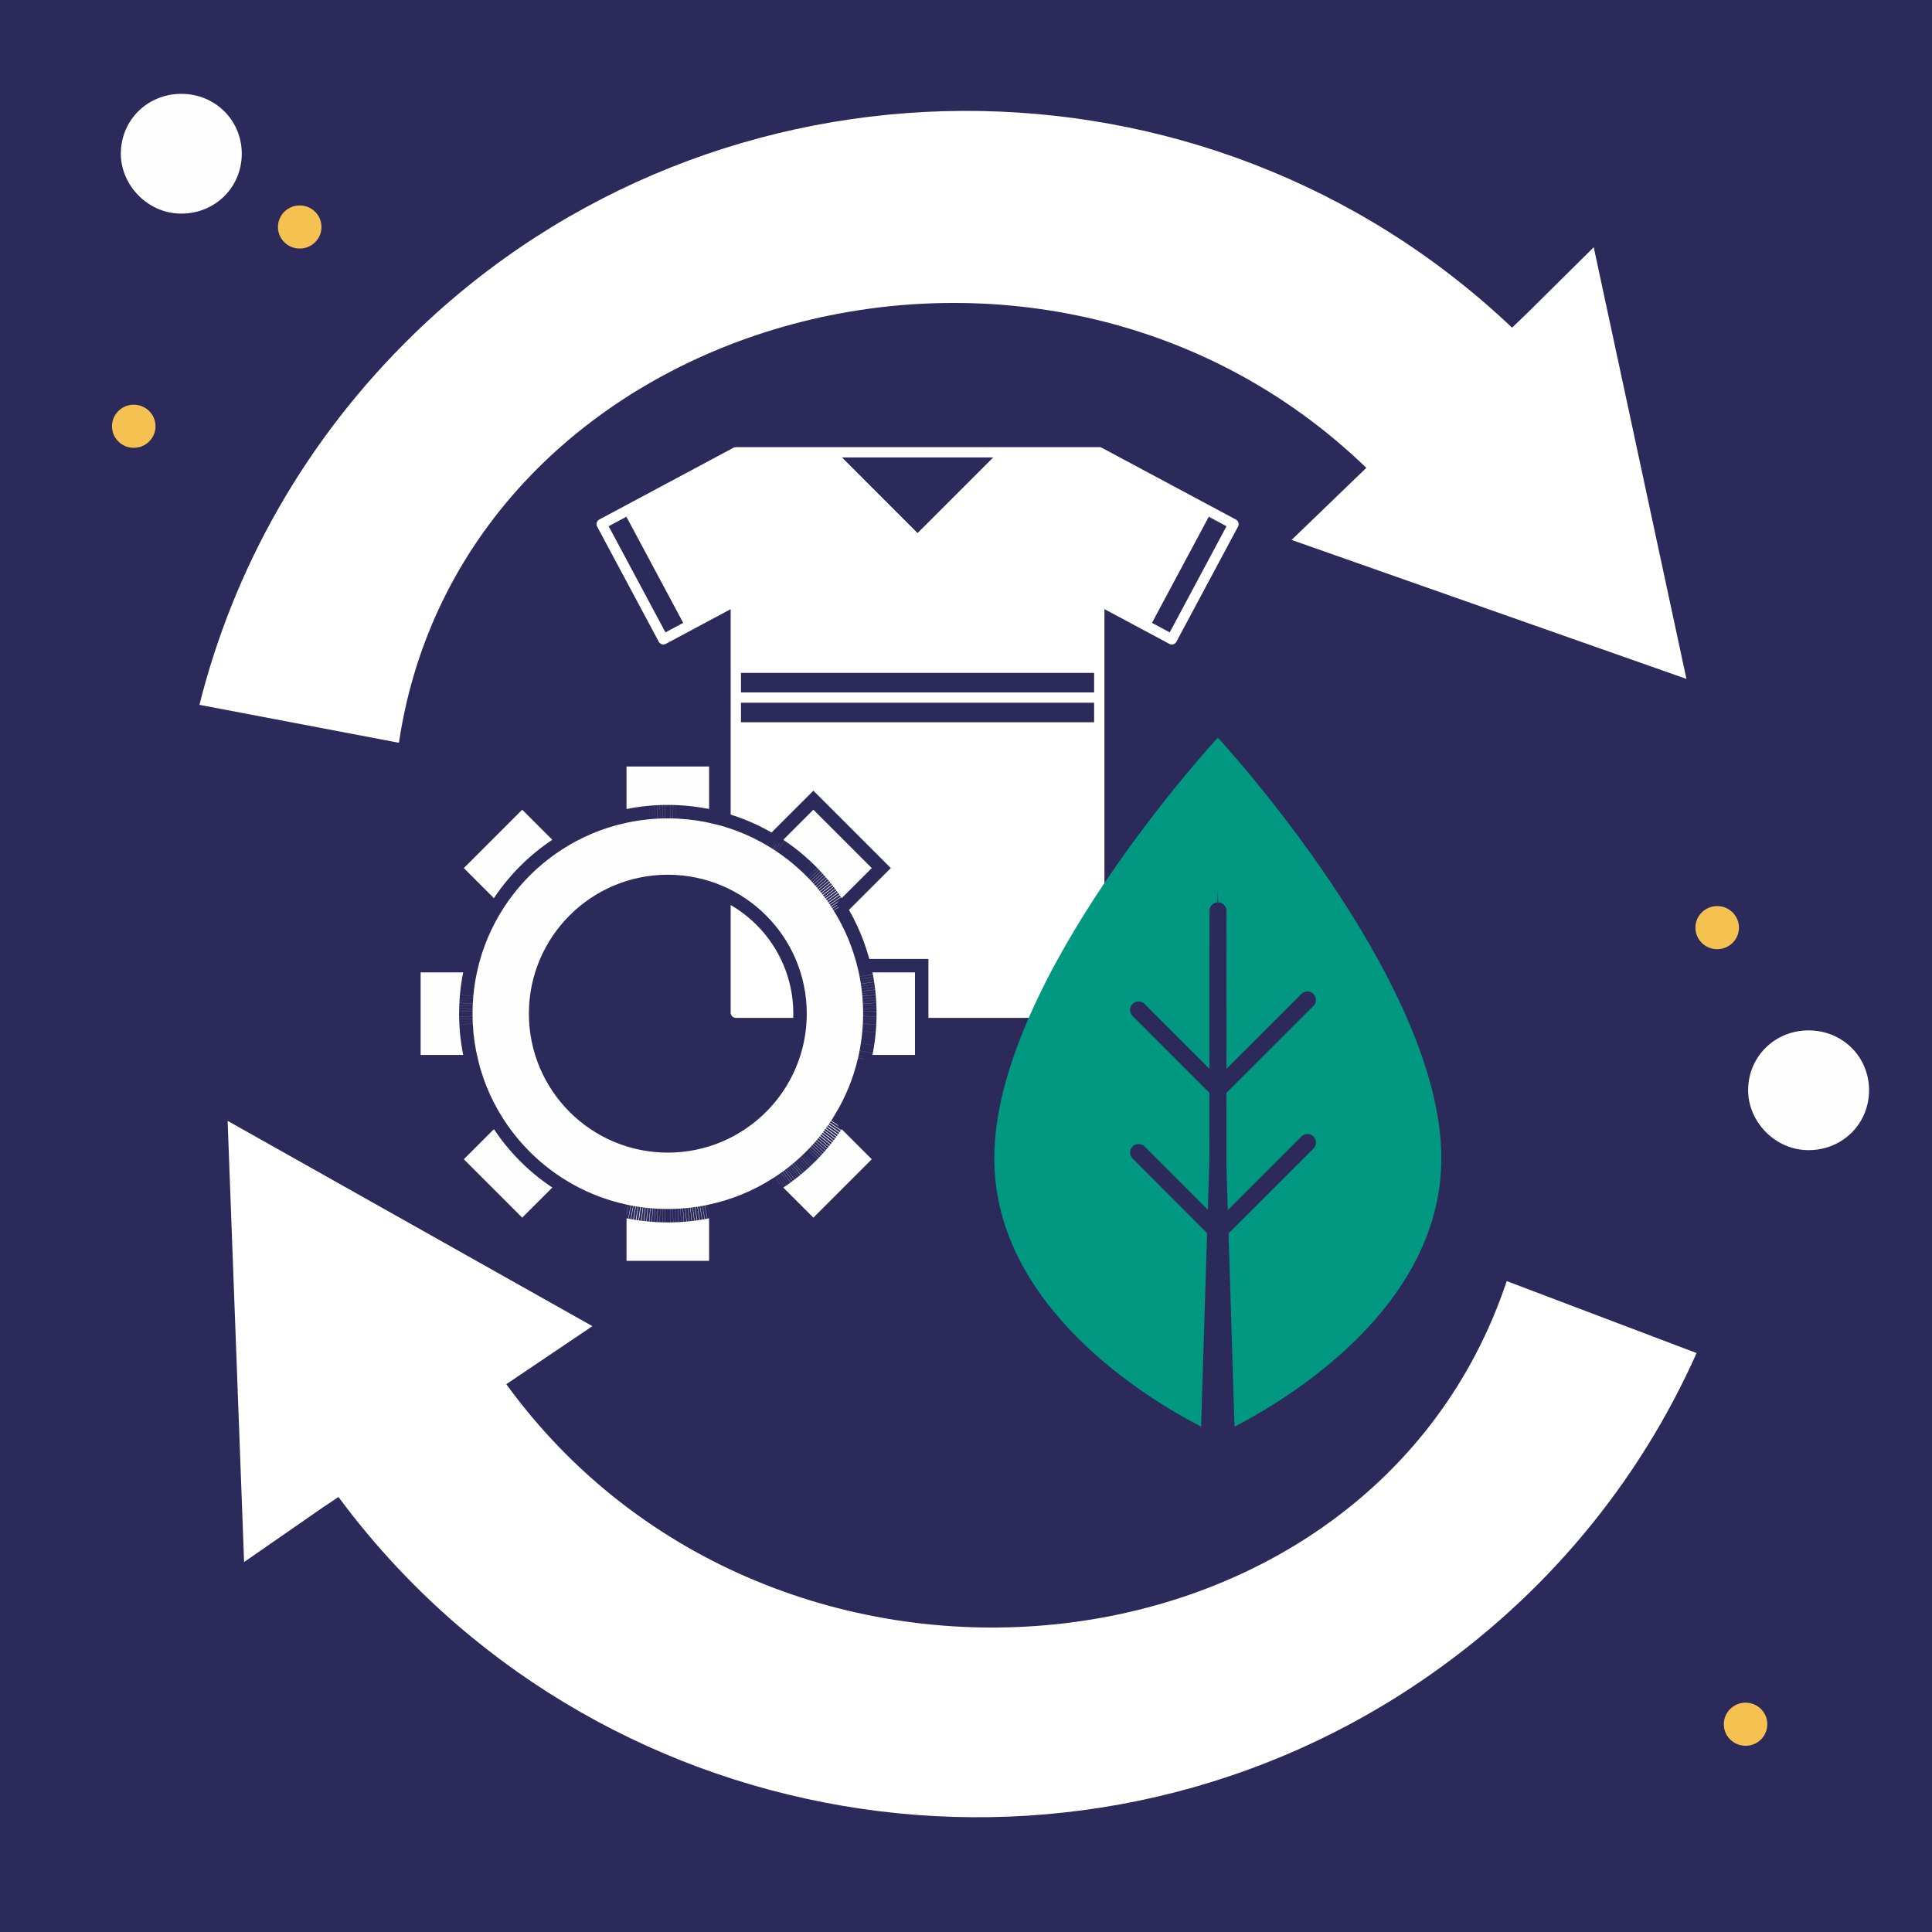
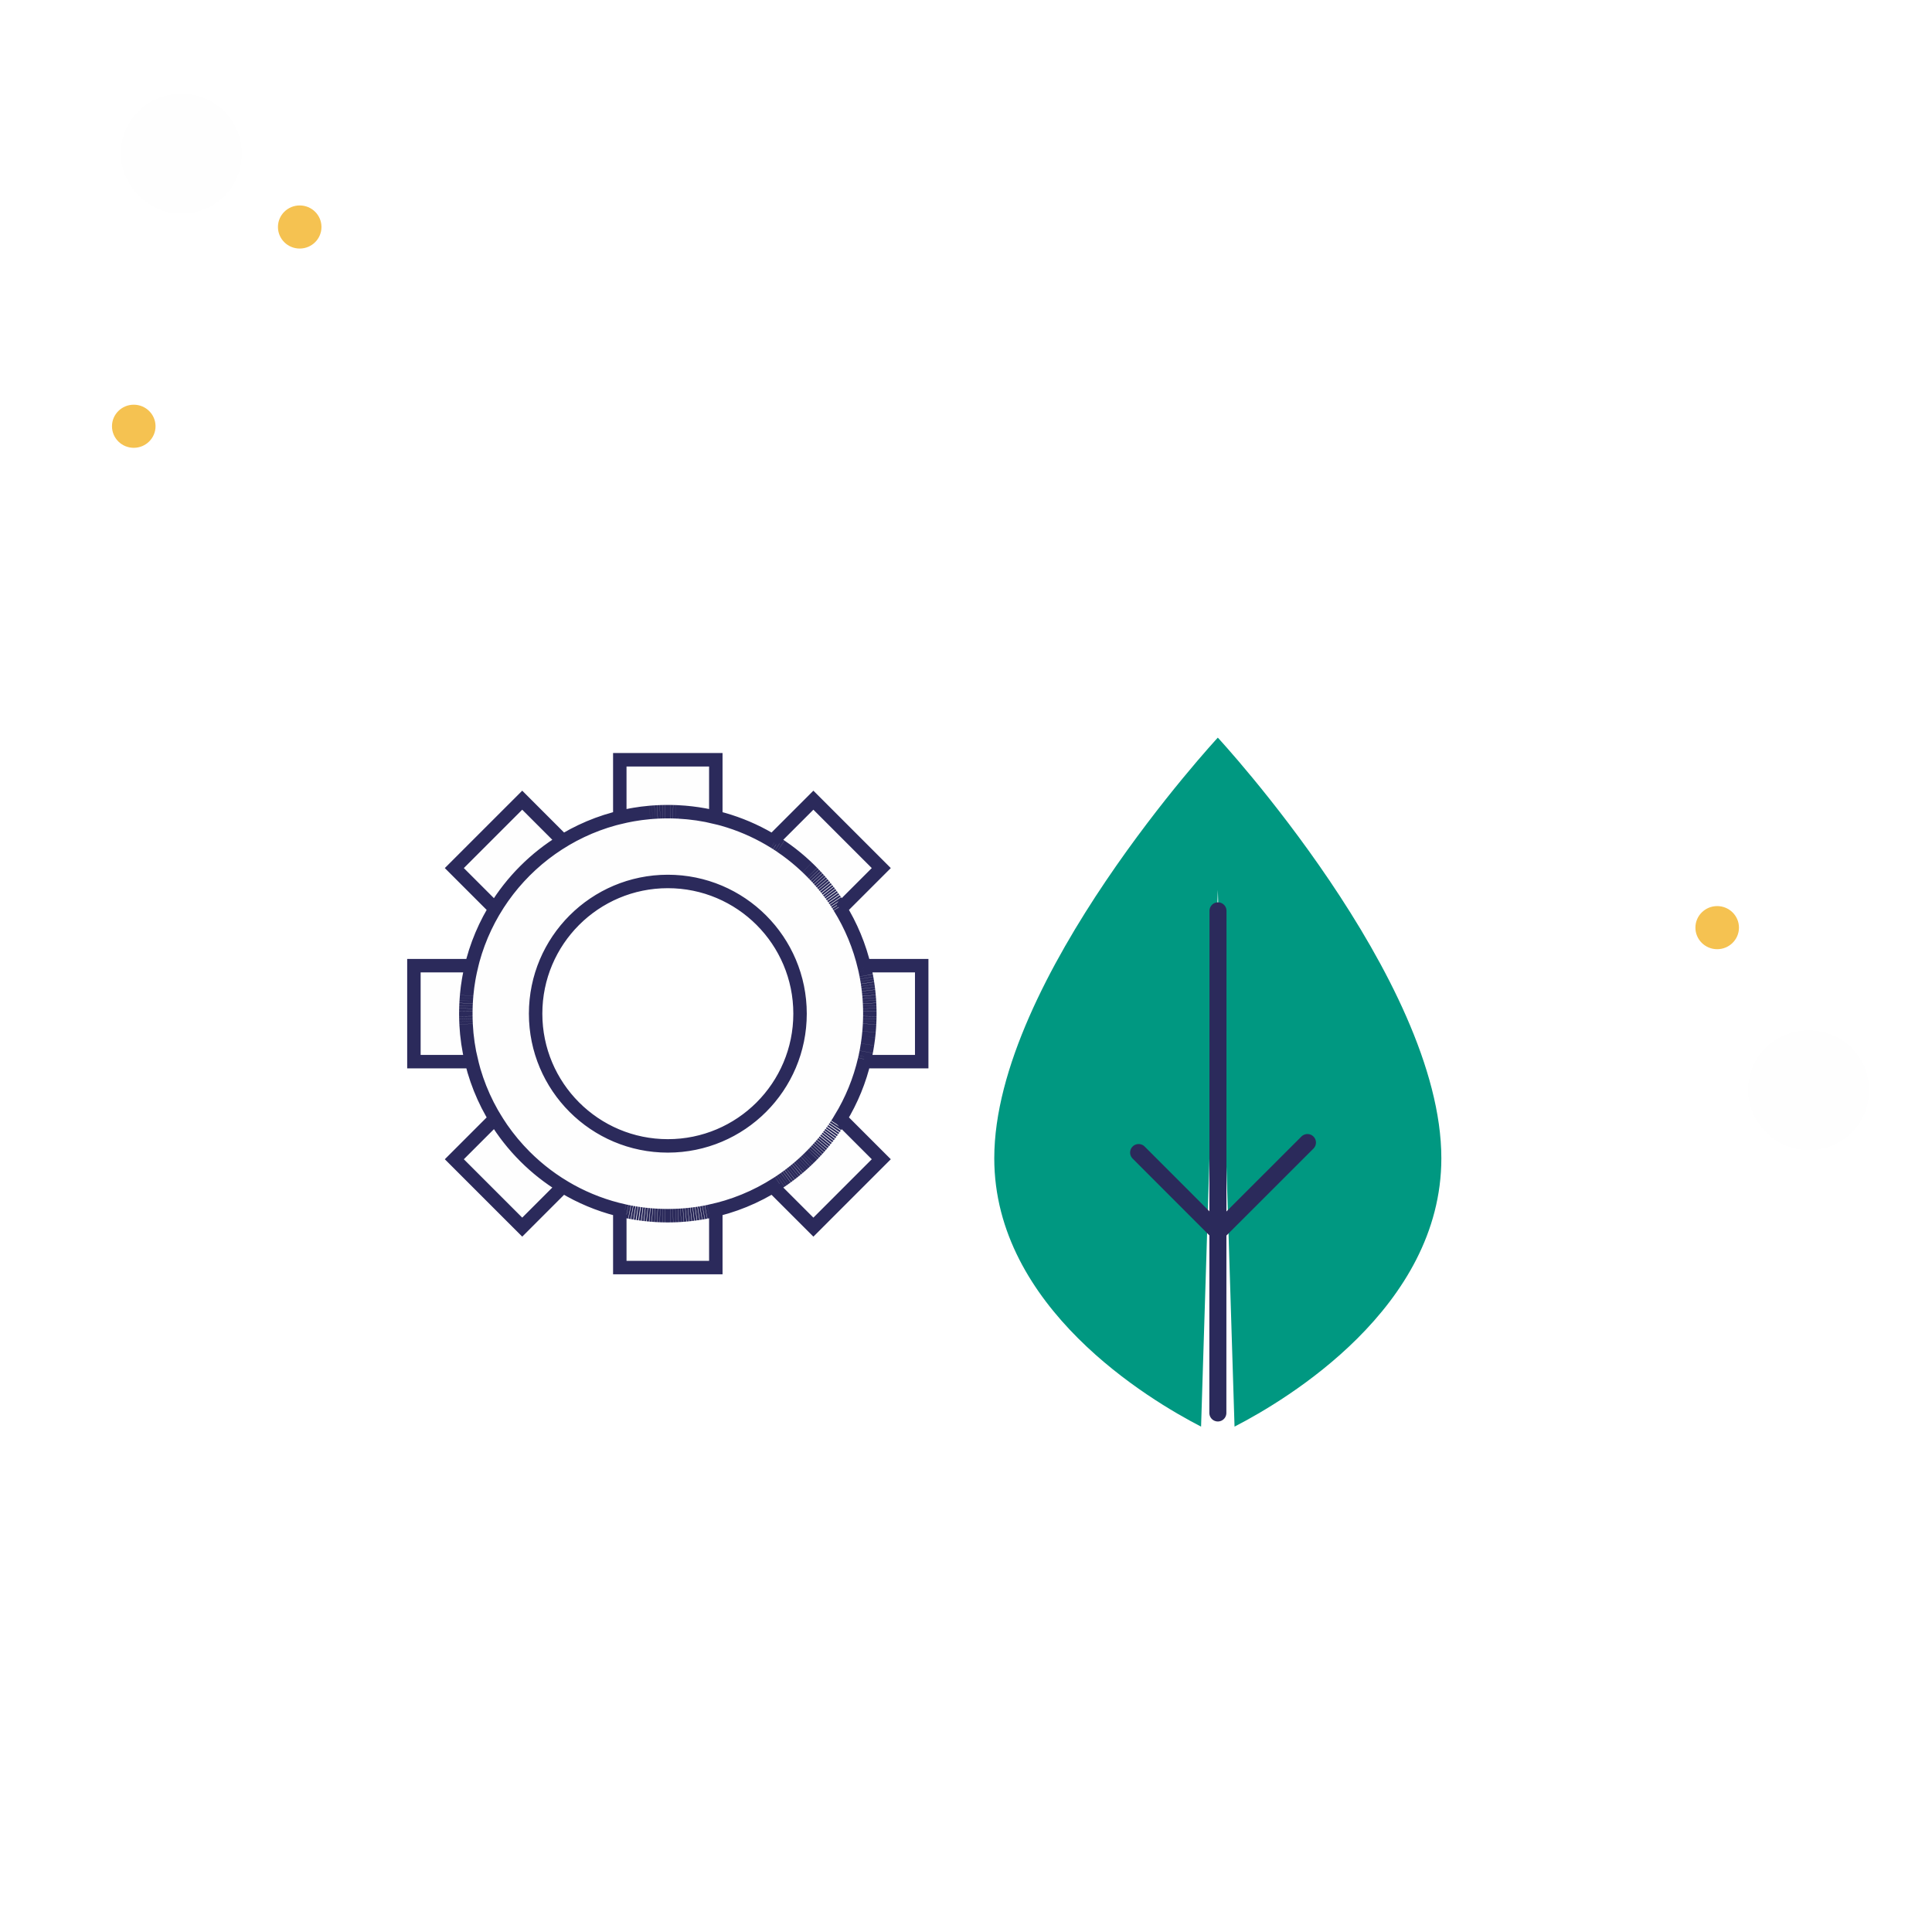
<svg xmlns="http://www.w3.org/2000/svg" xml:space="preserve" width="70.155mm" height="70.155mm" version="1.1" style="shape-rendering:geometricPrecision; text-rendering:geometricPrecision; image-rendering:optimizeQuality; fill-rule:evenodd; clip-rule:evenodd" viewBox="0 0 4474.73 4474.73">
  <defs>
    <style type="text/css">
   
    .str0 {stroke:#2B2A5B;stroke-width:31.15;stroke-miterlimit:10}
    .str1 {stroke:#2B2A5B;stroke-width:39.44;stroke-linecap:round;stroke-linejoin:round;stroke-miterlimit:10}
    .str2 {stroke:#2B2A5B;stroke-width:39.44;stroke-linecap:round;stroke-linejoin:round;stroke-miterlimit:10}
    .fil4 {fill:none;fill-rule:nonzero}
    .fil2 {fill:#FEFEFE}
    .fil0 {fill:#2B2A5B}
    .fil5 {fill:#FEFEFE;fill-rule:nonzero}
    .fil3 {fill:#009881;fill-rule:nonzero}
    .fil6 {fill:#F5C251;fill-rule:nonzero}
    .fil1 {fill:white;fill-rule:nonzero}
   
  </style>
  </defs>
  <g id="Layer_x0020_1">
    <g id="_2071219876112">
-       <rect class="fil0" x="-0" y="-0" width="4474.73" height="4474.73" />
      <path class="fil1" d="M461.95 1632.46c79.05,-315.64 245.08,-614.53 497.74,-859.76 704.25,-683.24 1832.33,-687.76 2542.39,-13.8l31.64 -30.25 157.55 -156.01 214.68 999.75 -914.47 -321.86 173.09 -166.94c-758.55,-732.68 -2093.35,-351.8 -2240.64,636.78l-461.97 -87.9z" />
-       <path class="fil1" d="M3929.48 3133.83c-132.56,297.16 -347.89,562.75 -639.23,760.47 -812.01,550.83 -1923.8,359.75 -2506.29,-427.07l-36.41 24.31 -182.2 126.34 -38.15 -1021.83 844.85 475.49 -199.41 134.42c620.08,853.06 2000.69,709.31 2317.1,-238.77l439.74 166.64z" />
      <path class="fil1" d="M2840.77 1218.81l-131.57 245.82 -41.1 -21.99 131.57 -245.83 41.1 22.01zm-306.67 339.7l0 45.25 -817.91 0 0 -45.25 817.91 0zm-417.31 -298.61c0,0 0,0 0,0zm57.71 -200.38l125.8 0 -175.06 175.08 -175.06 -175.08 125.79 0 98.53 0zm359.61 568.11l0 45.22 -817.92 0 0 -45.22 817.92 0zm-951.72 -185l-41.11 22.01 -131.57 -245.84 41.09 -22.01 131.59 245.83zm1285.98 -232.19c-0.94,-3.06 -2.99,-5.57 -5.8,-7.07l-310.77 -166.32c-1.1,-0.58 -2.28,-1 -3.46,-1.2l-2.3 -0.22 -841.78 0c-2.25,0 -4.44,0.62 -6.24,1.77l-310.1 165.96c-2.81,1.51 -4.87,4.01 -5.78,7.07 -0.93,3.06 -0.61,6.28 0.89,9.1l142.83 266.9c1.49,2.76 4.06,4.89 7.08,5.79 0.91,0.27 1.89,0.43 2.95,0.43l0.5 0.07 0.47 -0.04 2.07 -0.27 0.58 -0.12c0.96,-0.26 1.79,-0.57 2.52,-0.96l150.29 -80.44 0 934.65c0,6.58 5.35,11.93 11.95,11.93l841.78 0c6.59,0 11.95,-5.36 11.95,-11.93l0 -934.74 150.48 80.54c0.71,0.39 1.53,0.71 2.5,0.96l0.78 0.16 1.88 0.24 0.47 0.04 0.36 -0.04c1.15,-0.03 2.18,-0.18 3.09,-0.46 3.06,-0.92 5.57,-3 7.07,-5.79l142.84 -266.9c1.49,-2.78 1.82,-6.09 0.91,-9.1z" />
      <path class="fil2 str0" d="M1546.71 1879.89c1.98,0 3.96,0.01 5.94,0.04 -1.98,-0.03 -3.95,-0.04 -5.94,-0.04zm6.17 0.04c1.93,0.03 3.87,0.06 5.79,0.11 -1.93,-0.05 -3.86,-0.09 -5.79,-0.11zm5.98 0.11c1.97,0.05 3.94,0.11 5.91,0.19 -1.96,-0.08 -3.94,-0.14 -5.91,-0.19zm5.98 0.19c1.96,0.08 3.91,0.16 5.86,0.26 -1.95,-0.1 -3.9,-0.18 -5.86,-0.26zm6.02 0.27c29.84,1.52 58.94,5.83 87.05,12.67l0 -133.47 -222.39 0 0 133.47c22.49,-5.48 45.61,-9.33 69.23,-11.43 -112.44,10 -213.46,59.79 -288.86,135.18 26.41,-26.42 55.96,-49.69 88.05,-69.2l-94.42 -94.42 -157.25 157.25 94.42 94.41c19.51,-32.08 42.78,-61.64 69.2,-88.05 -75.39,75.39 -125.18,176.41 -135.18,288.85 2.1,-23.62 5.96,-46.74 11.43,-69.22l-133.47 0 0 222.39 133.47 0c-6.84,-28.1 -11.16,-57.2 -12.67,-87.04 6.08,119.58 57.07,227.32 136.43,306.66 -26.42,-26.41 -49.69,-55.96 -69.2,-88.05l-94.42 94.43 157.25 157.25 94.41 -94.42c-32.08,-19.52 -61.64,-42.79 -88.05,-69.21 62.16,62.16 141.75,106.93 230.79,126.32 -3.74,-0.81 -7.46,-1.67 -11.16,-2.57l0 133.48 222.39 0 0 -133.48c-5.59,1.36 -11.21,2.62 -16.88,3.78 57.09,-11.69 110.39,-33.77 157.83,-64.19 -3.1,2 -6.23,3.95 -9.39,5.87l94.43 94.42 157.25 -157.25 -94.42 -94.43c25.44,-41.82 44.5,-87.94 55.84,-137.02 -0.42,1.82 -0.85,3.64 -1.29,5.45l133.48 0 0 -222.39 -133.48 0c0.45,1.84 0.88,3.68 1.31,5.52 -11.73,-50.8 -31.73,-98.44 -58.52,-141.41 0.9,1.44 1.78,2.87 2.66,4.31l94.42 -94.41 -157.25 -157.25 -94.43 94.42c1.54,0.94 3.07,1.88 4.6,2.83 -65.36,-40.79 -141.52,-65.9 -223.21,-70.06zm-66.03 1.24c1.94,-0.17 3.88,-0.33 5.82,-0.48 -1.95,0.15 -3.88,0.31 -5.82,0.48zm5.92 -0.49c1.96,-0.15 3.92,-0.28 5.87,-0.41 -1.96,0.13 -3.92,0.26 -5.87,0.41zm5.97 -0.41c1.93,-0.12 3.85,-0.23 5.79,-0.33 -1.94,0.1 -3.87,0.21 -5.79,0.33zm6.03 -0.34c1.93,-0.1 3.86,-0.18 5.79,-0.26 -1.93,0.08 -3.87,0.16 -5.79,0.26zm5.93 -0.27c1.95,-0.07 3.91,-0.13 5.87,-0.18 -1.96,0.05 -3.92,0.11 -5.87,0.18zm6.08 -0.19c1.92,-0.04 3.85,-0.08 5.77,-0.11 -1.93,0.03 -3.85,0.06 -5.77,0.11zm6.02 -0.11c1.97,-0.03 3.95,-0.04 5.93,-0.04 -1.98,0 -3.96,0.01 -5.93,0.04zm253.41 70.7c1.54,0.96 3.07,1.93 4.6,2.91 -1.53,-0.98 -3.06,-1.95 -4.6,-2.91zm4.83 3.06c1.51,0.96 3,1.94 4.5,2.92 -1.49,-0.98 -2.99,-1.96 -4.5,-2.92zm4.7 3.06c1.51,1 3.01,2 4.51,3 -1.5,-1.01 -3,-2.01 -4.51,-3zm4.64 3.09c4.65,3.14 9.24,6.37 13.76,9.66 -4.53,-3.3 -9.11,-6.53 -13.76,-9.66zm13.76 9.66c15.15,11.05 29.61,22.98 43.3,35.73 -13.69,-12.74 -28.15,-24.68 -43.3,-35.73zm43.32 35.74c1.36,1.26 2.7,2.53 4.04,3.81 -1.34,-1.28 -2.69,-2.54 -4.04,-3.81zm4.11 3.87c1.34,1.28 2.67,2.56 3.99,3.85 -1.32,-1.29 -2.65,-2.58 -3.99,-3.85zm4.02 3.88c1.34,1.3 2.67,2.62 3.99,3.94 1.29,1.29 2.58,2.6 3.87,3.91 -1.28,-1.31 -2.57,-2.62 -3.87,-3.91 -1.32,-1.32 -2.65,-2.63 -3.99,-3.94zm8.04 8.04c1.22,1.25 2.44,2.51 3.64,3.78 -1.21,-1.26 -2.42,-2.53 -3.64,-3.78zm3.94 4.09c1.17,1.23 2.33,2.46 3.49,3.7 -1.15,-1.24 -2.32,-2.47 -3.49,-3.7zm3.87 4.11c1.14,1.22 2.26,2.44 3.38,3.67 -1.12,-1.23 -2.25,-2.46 -3.38,-3.67zm3.8 4.13c1.12,1.23 2.24,2.47 3.34,3.72 -1.1,-1.24 -2.22,-2.49 -3.34,-3.72zm3.84 4.28c1.07,1.21 2.14,2.43 3.2,3.65 -1.07,-1.22 -2.13,-2.44 -3.2,-3.65zm3.78 4.31c1.01,1.17 2.01,2.34 3.01,3.52 -1,-1.18 -2,-2.35 -3.01,-3.52zm3.66 4.29c0.97,1.14 1.93,2.3 2.88,3.45 -0.96,-1.15 -1.91,-2.31 -2.88,-3.45zm3.57 4.29c0.94,1.14 1.87,2.28 2.8,3.43 -0.93,-1.15 -1.86,-2.3 -2.8,-3.43zm3.64 4.48c0.88,1.1 1.75,2.19 2.63,3.3 -0.87,-1.1 -1.75,-2.2 -2.63,-3.3zm3.58 4.51c0.85,1.09 1.7,2.19 2.54,3.28 -0.84,-1.1 -1.69,-2.19 -2.54,-3.28zm3.42 4.42c0.84,1.1 1.68,2.22 2.53,3.33 -0.84,-1.11 -1.68,-2.23 -2.53,-3.33zm3.36 4.45c0.82,1.1 1.64,2.21 2.46,3.32 -0.82,-1.11 -1.63,-2.22 -2.46,-3.32zm3.35 4.54c0.8,1.1 1.59,2.21 2.39,3.32 -0.79,-1.11 -1.58,-2.21 -2.39,-3.32zm3.31 4.61c0.78,1.11 1.57,2.22 2.35,3.34 -0.78,-1.12 -1.56,-2.23 -2.35,-3.34zm3.23 4.62c0.81,1.17 1.61,2.35 2.41,3.53 -0.8,-1.18 -1.6,-2.35 -2.41,-3.53zm3.11 4.57c0.81,1.2 1.62,2.4 2.42,3.62 -0.8,-1.21 -1.61,-2.42 -2.42,-3.62zm3.07 4.62c0.81,1.24 1.62,2.48 2.42,3.72 -0.8,-1.24 -1.61,-2.49 -2.42,-3.72zm2.99 4.6c0.85,1.33 1.69,2.66 2.53,3.99 -0.84,-1.33 -1.68,-2.67 -2.53,-3.99zm61.49 146.15c0.43,1.87 0.85,3.75 1.26,5.63 -0.41,-1.88 -0.83,-3.76 -1.26,-5.63zm1.28 5.67c0.82,3.74 1.58,7.51 2.31,11.28 -0.73,-3.78 -1.49,-7.54 -2.31,-11.28zm2.36 11.54c0.34,1.82 0.68,3.65 1.01,5.49 -0.33,-1.84 -0.67,-3.67 -1.01,-5.49zm1.05 5.7c0.33,1.86 0.66,3.74 0.96,5.61 -0.31,-1.88 -0.63,-3.75 -0.96,-5.61zm1 5.79c0.3,1.83 0.59,3.67 0.87,5.5 -0.28,-1.84 -0.57,-3.67 -0.87,-5.5zm0.93 5.86c0.28,1.83 0.55,3.67 0.8,5.51 -0.26,-1.84 -0.52,-3.68 -0.8,-5.51zm0.84 5.73c0.26,1.87 0.52,3.75 0.75,5.63 -0.24,-1.88 -0.49,-3.76 -0.75,-5.63zm0.79 5.94c0.24,1.83 0.45,3.66 0.66,5.5 -0.21,-1.84 -0.43,-3.67 -0.66,-5.5zm0.7 5.84c0.22,1.89 0.42,3.78 0.61,5.68 -0.19,-1.89 -0.4,-3.79 -0.61,-5.68zm0.63 5.83c0.19,1.88 0.37,3.76 0.54,5.65 -0.17,-1.89 -0.34,-3.77 -0.54,-5.65zm0.57 6c0.17,1.86 0.32,3.73 0.46,5.6 -0.14,-1.87 -0.29,-3.74 -0.46,-5.6zm0.48 5.85c0.15,1.93 0.28,3.85 0.41,5.78 -0.13,-1.93 -0.26,-3.85 -0.41,-5.78zm0.41 5.95c0.12,1.9 0.23,3.81 0.33,5.72 -0.1,-1.91 -0.2,-3.82 -0.33,-5.72zm0.34 6.01c0.1,1.91 0.18,3.83 0.26,5.76 -0.08,-1.93 -0.16,-3.85 -0.26,-5.76zm0.26 5.9c0.07,1.95 0.13,3.91 0.18,5.87 -0.05,-1.96 -0.11,-3.92 -0.18,-5.87zm0.19 6.08c0.04,1.91 0.08,3.83 0.11,5.75 -0.03,-1.92 -0.06,-3.84 -0.11,-5.75zm0.11 6.03c0.03,1.97 0.04,3.95 0.04,5.93 0,1.98 -0.01,3.95 -0.04,5.93 0.03,-1.97 0.04,-3.95 0.04,-5.93 0,-1.98 -0.01,-3.95 -0.04,-5.93zm0 12.12c-0.03,1.93 -0.06,3.85 -0.11,5.77 0.04,-1.92 0.08,-3.85 0.11,-5.77zm-0.11 5.96c-0.05,1.97 -0.11,3.94 -0.18,5.9 0.07,-1.96 0.13,-3.93 0.18,-5.9zm-0.19 5.98c-0.08,1.95 -0.16,3.9 -0.26,5.84 0.1,-1.95 0.18,-3.89 0.26,-5.84zm-0.27 6.04c-0.1,1.95 -0.21,3.9 -0.33,5.84 0.12,-1.95 0.23,-3.89 0.33,-5.84zm-0.34 5.89c-0.12,1.97 -0.26,3.94 -0.41,5.9 0.15,-1.96 0.29,-3.93 0.41,-5.9zm-0.41 5.98c-0.15,1.93 -0.31,3.87 -0.48,5.8 0.17,-1.93 0.33,-3.87 0.48,-5.8zm-0.49 5.96c-0.35,3.9 -0.75,7.8 -1.19,11.68 0.44,-3.88 0.84,-7.78 1.19,-11.68zm-1.2 11.77c-0.22,1.93 -0.45,3.85 -0.7,5.77 0.24,-1.92 0.47,-3.85 0.7,-5.77zm-0.71 5.84c-0.49,3.88 -1.03,7.74 -1.62,11.58 0.59,-3.84 1.13,-7.7 1.62,-11.58zm-1.64 11.7c-0.59,3.84 -1.22,7.67 -1.9,11.48 0.68,-3.81 1.31,-7.64 1.9,-11.48zm-1.91 11.53c-0.34,1.88 -0.69,3.76 -1.05,5.64 0.36,-1.88 0.71,-3.76 1.05,-5.64zm-1.08 5.79c-0.72,3.78 -1.49,7.55 -2.31,11.3 0.82,-3.75 1.59,-7.52 2.31,-11.3zm-2.33 11.4c-0.4,1.84 -0.81,3.68 -1.23,5.51 0.42,-1.83 0.83,-3.67 1.23,-5.51zm-57.23 142.91c-0.8,1.33 -1.62,2.65 -2.44,3.96 0.82,-1.31 1.63,-2.63 2.44,-3.96zm-3.09 5.01c-0.78,1.24 -1.56,2.48 -2.35,3.71 0.79,-1.23 1.57,-2.47 2.35,-3.71zm-3.06 4.83c-0.76,1.17 -1.52,2.34 -2.28,3.51 0.77,-1.17 1.52,-2.33 2.28,-3.51zm-3.07 4.71c-0.76,1.14 -1.52,2.28 -2.28,3.42 0.77,-1.14 1.52,-2.28 2.28,-3.42zm-3.18 4.75c-0.73,1.08 -1.47,2.16 -2.21,3.23 0.75,-1.07 1.48,-2.15 2.21,-3.23zm-3.27 4.76c-0.72,1.03 -1.44,2.06 -2.17,3.09 0.73,-1.03 1.45,-2.05 2.17,-3.09zm-3.24 4.59c-0.74,1.04 -1.49,2.08 -2.24,3.11 0.75,-1.03 1.5,-2.07 2.24,-3.11zm-3.26 4.51c-0.78,1.07 -1.58,2.14 -2.37,3.21 0.79,-1.07 1.58,-2.14 2.37,-3.21zm-3.28 4.43c-0.82,1.08 -1.63,2.16 -2.46,3.24 0.82,-1.08 1.64,-2.16 2.46,-3.24zm-3.41 4.49c-0.82,1.06 -1.63,2.11 -2.46,3.16 0.82,-1.05 1.64,-2.1 2.46,-3.16zm-3.49 4.48c-0.84,1.07 -1.68,2.13 -2.53,3.18 0.85,-1.05 1.69,-2.12 2.53,-3.18zm-3.46 4.34c-0.91,1.13 -1.82,2.25 -2.74,3.37 0.92,-1.12 1.83,-2.24 2.74,-3.37zm-3.46 4.24c-0.95,1.14 -1.9,2.28 -2.85,3.41 0.95,-1.14 1.9,-2.27 2.85,-3.41zm-3.54 4.22c-0.98,1.16 -1.98,2.32 -2.97,3.48 1,-1.15 1.99,-2.32 2.97,-3.48zm-3.58 4.18c-1.06,1.22 -2.12,2.43 -3.19,3.64 1.07,-1.21 2.13,-2.42 3.19,-3.64zm-3.69 4.2c-1.1,1.24 -2.22,2.49 -3.34,3.72 1.12,-1.23 2.24,-2.47 3.34,-3.72zm-3.76 4.17c-1.12,1.23 -2.25,2.46 -3.38,3.68 1.14,-1.22 2.26,-2.45 3.38,-3.68zm-3.76 4.08c-1.15,1.24 -2.32,2.47 -3.49,3.71 1.17,-1.23 2.33,-2.46 3.49,-3.71zm-3.79 4.02c-1.21,1.26 -2.42,2.52 -3.64,3.77 1.22,-1.25 2.44,-2.51 3.64,-3.77zm-3.83 3.97c-1.28,1.31 -2.57,2.62 -3.87,3.91 -1.31,1.31 -2.63,2.61 -3.95,3.9 1.33,-1.29 2.64,-2.6 3.95,-3.9 1.29,-1.29 2.58,-2.6 3.87,-3.91zm-7.92 7.92c-1.29,1.26 -2.6,2.52 -3.9,3.76 1.31,-1.24 2.61,-2.5 3.9,-3.76zm-4.07 3.92c-1.28,1.22 -2.58,2.44 -3.88,3.65 1.3,-1.21 2.6,-2.43 3.88,-3.65zm-4.09 3.86c-1.31,1.22 -2.63,2.42 -3.95,3.63 1.32,-1.2 2.64,-2.41 3.95,-3.63zm-4.09 3.76c-1.35,1.23 -2.72,2.46 -4.09,3.67 1.37,-1.21 2.74,-2.44 4.09,-3.67zm-4.18 3.76c-1.35,1.19 -2.69,2.37 -4.05,3.55 1.36,-1.17 2.7,-2.36 4.05,-3.55zm-4.32 3.78c-1.31,1.14 -2.63,2.26 -3.95,3.38 1.32,-1.12 2.63,-2.25 3.95,-3.38zm-4.28 3.66c-1.31,1.1 -2.62,2.19 -3.93,3.28 1.31,-1.09 2.62,-2.18 3.93,-3.28zm-4.31 3.6c-1.33,1.09 -2.66,2.18 -3.99,3.26 1.33,-1.08 2.67,-2.17 3.99,-3.26zm-4.3 3.5c-1.39,1.12 -2.79,2.23 -4.2,3.34 1.41,-1.1 2.81,-2.21 4.2,-3.34zm-4.43 3.52c-1.37,1.08 -2.76,2.15 -4.14,3.21 1.38,-1.07 2.77,-2.14 4.14,-3.21zm-4.5 3.48c-1.36,1.04 -2.72,2.08 -4.09,3.1 1.37,-1.02 2.74,-2.06 4.09,-3.1zm-4.47 3.39c-1.37,1.03 -2.75,2.04 -4.13,3.05 1.38,-1.01 2.76,-2.02 4.13,-3.05zm-4.49 3.31c-1.42,1.03 -2.84,2.06 -4.27,3.07 1.43,-1.01 2.85,-2.04 4.27,-3.07zm-4.49 3.23c-1.48,1.05 -2.97,2.09 -4.45,3.13 1.49,-1.03 2.97,-2.07 4.45,-3.13zm-4.64 3.25c-1.47,1.02 -2.95,2.03 -4.44,3.04 1.49,-1 2.97,-2.02 4.44,-3.04zm-4.65 3.18c-1.49,1 -2.98,2 -4.48,2.99 1.5,-0.99 2.99,-1.98 4.48,-2.99zm-4.66 3.1c-1.54,1.01 -3.07,2.02 -4.62,3 1.54,-1 3.08,-1.99 4.62,-3zm-162.58 67.23c-1.79,0.37 -3.6,0.73 -5.4,1.07 1.81,-0.34 3.61,-0.7 5.4,-1.07zm-5.96 1.18c-1.68,0.32 -3.37,0.63 -5.07,0.94 1.7,-0.31 3.39,-0.62 5.07,-0.94zm-5.73 1.06c-1.72,0.31 -3.43,0.6 -5.15,0.89 1.72,-0.29 3.44,-0.59 5.15,-0.89zm-5.96 1.02c-1.62,0.27 -3.25,0.52 -4.87,0.77 1.63,-0.25 3.25,-0.5 4.87,-0.77zm-5.77 0.91c-1.63,0.25 -3.26,0.48 -4.89,0.71 1.63,-0.23 3.26,-0.47 4.89,-0.71zm-5.79 0.84c-1.68,0.24 -3.37,0.46 -5.06,0.68 1.69,-0.22 3.37,-0.44 5.06,-0.68zm-5.89 0.78c-1.66,0.2 -3.32,0.41 -4.98,0.6 1.66,-0.19 3.32,-0.4 4.98,-0.6zm-5.75 0.69c-1.73,0.19 -3.46,0.38 -5.2,0.56 1.73,-0.18 3.47,-0.37 5.2,-0.56zm-5.89 0.63c-1.74,0.17 -3.48,0.34 -5.23,0.5 1.75,-0.16 3.49,-0.33 5.23,-0.5zm-5.91 0.55c-1.75,0.15 -3.51,0.3 -5.27,0.43 1.76,-0.13 3.52,-0.28 5.27,-0.43zm-5.8 0.48c-1.85,0.14 -3.71,0.27 -5.57,0.38 1.86,-0.11 3.72,-0.24 5.57,-0.38zm-5.96 0.41c-1.84,0.11 -3.67,0.22 -5.51,0.32 1.84,-0.1 3.67,-0.2 5.51,-0.32zm-5.95 0.34c-1.88,0.1 -3.75,0.18 -5.63,0.25 1.88,-0.07 3.75,-0.15 5.63,-0.25zm-5.87 0.26c-1.93,0.07 -3.87,0.13 -5.81,0.18 1.94,-0.05 3.88,-0.11 5.81,-0.18zm-6.07 0.19c-1.9,0.04 -3.81,0.08 -5.72,0.11 1.91,-0.03 3.81,-0.06 5.72,-0.11zm-6.02 0.11c-1.96,0.03 -3.94,0.04 -5.91,0.04 -1.97,0 -3.94,-0.01 -5.9,-0.04 1.96,0.03 3.93,0.04 5.9,0.04 1.97,0 3.94,-0.01 5.91,-0.04zm-12.13 0c-1.9,-0.03 -3.8,-0.06 -5.7,-0.11 1.9,0.04 3.8,0.08 5.7,0.11zm-5.98 -0.11c-1.93,-0.05 -3.85,-0.11 -5.78,-0.18 1.93,0.07 3.85,0.13 5.78,0.18zm-6.07 -0.2c-1.85,-0.07 -3.71,-0.15 -5.55,-0.25 1.84,0.1 3.7,0.18 5.55,0.25zm-6.07 -0.27c-1.8,-0.09 -3.6,-0.19 -5.4,-0.31 1.8,0.11 3.6,0.22 5.4,0.31zm-5.91 -0.34c-1.82,-0.11 -3.64,-0.24 -5.45,-0.38 1.82,0.14 3.64,0.27 5.45,0.38zm-6.14 -0.43c-1.7,-0.13 -3.38,-0.27 -5.07,-0.42 1.68,0.15 3.37,0.29 5.07,0.42zm-5.94 -0.5c-1.66,-0.15 -3.32,-0.31 -4.98,-0.47 1.66,0.17 3.32,0.33 4.98,0.47zm-6 -0.57c-1.64,-0.17 -3.27,-0.34 -4.9,-0.53 1.63,0.18 3.27,0.36 4.9,0.53zm-5.94 -0.65c-1.56,-0.18 -3.11,-0.37 -4.66,-0.56 1.55,0.19 3.11,0.38 4.66,0.56zm-5.8 -0.71c-1.57,-0.2 -3.13,-0.41 -4.69,-0.63 1.56,0.22 3.13,0.43 4.69,0.63zm-6.03 -0.81c-1.51,-0.22 -3.02,-0.44 -4.54,-0.66 1.51,0.22 3.02,0.45 4.54,0.66zm-5.75 -0.85c-1.51,-0.24 -3.02,-0.48 -4.53,-0.73 1.51,0.25 3.02,0.49 4.53,0.73zm-5.75 -0.92c-1.59,-0.27 -3.18,-0.54 -4.76,-0.82 1.58,0.28 3.17,0.55 4.76,0.82zm-5.75 -1c-1.59,-0.29 -3.19,-0.58 -4.78,-0.88 1.59,0.3 3.18,0.59 4.78,0.88zm-5.57 -1.03c-1.72,-0.33 -3.44,-0.67 -5.15,-1.02 1.71,0.35 3.43,0.69 5.15,1.02zm-5.49 -1.09c-1.84,-0.38 -3.68,-0.77 -5.51,-1.16 1.83,0.4 3.67,0.78 5.51,1.16zm-372.83 -434.33c-0.1,-1.95 -0.18,-3.9 -0.26,-5.86 0.08,1.96 0.16,3.91 0.26,5.86zm-0.26 -5.94c-0.08,-1.96 -0.14,-3.93 -0.19,-5.9 0.05,1.97 0.11,3.94 0.19,5.9zm-0.19 -6.08c-0.05,-1.93 -0.09,-3.86 -0.11,-5.79 0.03,1.93 0.06,3.87 0.11,5.79zm-0.11 -6.03c-0.03,-1.98 -0.04,-3.95 -0.04,-5.94 0,-1.98 0.01,-3.96 0.04,-5.93 -0.03,1.97 -0.04,3.95 -0.04,5.93 0,1.98 0.01,3.96 0.04,5.94zm0 -12.12c0.03,-1.93 0.06,-3.85 0.11,-5.77 -0.05,1.92 -0.09,3.85 -0.11,5.77zm0.11 -5.98c0.05,-1.96 0.11,-3.92 0.18,-5.87 -0.07,1.95 -0.13,3.91 -0.18,5.87zm0.19 -6.01c0.08,-1.93 0.16,-3.86 0.26,-5.78 -0.1,1.92 -0.18,3.85 -0.26,5.78zm0.27 -6.03c0.1,-1.93 0.2,-3.85 0.33,-5.78 -0.12,1.93 -0.23,3.85 -0.33,5.78zm0.33 -5.88c0.13,-1.96 0.26,-3.91 0.41,-5.86 -0.15,1.95 -0.28,3.9 -0.41,5.86zm0.42 -5.97c0.15,-1.95 0.31,-3.88 0.48,-5.82 -0.17,1.93 -0.33,3.87 -0.48,5.82zm683.03 -180.49c-55.41,-55.4 -131.98,-89.68 -216.55,-89.68 -84.56,0 -161.12,34.28 -216.53,89.68 -55.41,55.42 -89.69,131.99 -89.69,216.55 0,84.56 34.28,161.12 89.69,216.54 55.41,55.4 131.97,89.69 216.53,89.69 84.56,0 161.14,-34.28 216.55,-89.69 55.4,-55.42 89.68,-131.97 89.68,-216.54 0,-84.56 -34.28,-161.12 -89.68,-216.55z" />
      <g>
        <path class="fil3" d="M2820.6 1708.46c0,0 -517.76,558.62 -517.76,974.17 0,345.97 358.81,559.7 479,621.59l38.76 -1243.31 38.73 1243.31c120.21,-61.89 479,-275.62 479,-621.59 0,-415.55 -517.73,-974.17 -517.73,-974.17z" />
        <line class="fil4 str1" x1="2821.01" y1="2109.62" x2="2820.69" y2="3272.59" />
        <polyline class="fil4 str2" points="2637.18,2669.43 2820.99,2853.34 3028.19,2646.27 " />
-         <polyline class="fil4 str1" points="2637.08,2339.17 2820.88,2523.07 3028.08,2315.99 " />
      </g>
      <path class="fil5" d="M4188.93 2386.5c78.43,0 140.02,61.01 140.02,138.68 0,77.66 -61.58,138.69 -140.02,138.69 -78.43,0 -140.08,-66.58 -140.08,-138.69 0,-77.67 61.65,-138.68 140.08,-138.68z" />
-       <path class="fil6" d="M4042.94 3943.57c27.85,0 50.38,22.36 50.38,49.93 0,27.58 -22.53,49.92 -50.38,49.92 -27.84,0 -50.41,-22.34 -50.41,-49.92 0,-27.57 22.58,-49.93 50.41,-49.93z" />
      <path class="fil6" d="M3977.19 2098.6c27.85,0 50.43,22.35 50.43,49.93 0,27.57 -22.59,49.92 -50.43,49.92 -27.85,0 -50.43,-22.36 -50.43,-49.92 0,-27.58 22.58,-49.93 50.43,-49.93z" />
      <path class="fil5" d="M419.93 217.37c78.43,0 140.02,61.02 140.02,138.68 0,77.67 -61.58,138.7 -140.02,138.7 -78.43,0 -140.08,-66.58 -140.08,-138.7 0,-77.66 61.64,-138.68 140.08,-138.68z" />
      <path class="fil6" d="M694.17 475.82c27.85,0 50.38,22.36 50.38,49.93 0,27.58 -22.53,49.93 -50.38,49.93 -27.84,0 -50.41,-22.35 -50.41,-49.93 0,-27.57 22.58,-49.93 50.41,-49.93z" />
      <path class="fil6" d="M309.8 937.34c27.85,0 50.43,22.36 50.43,49.93 0,27.55 -22.59,49.93 -50.43,49.93 -27.85,0 -50.43,-22.38 -50.43,-49.93 0,-27.57 22.58,-49.93 50.43,-49.93z" />
    </g>
  </g>
</svg>